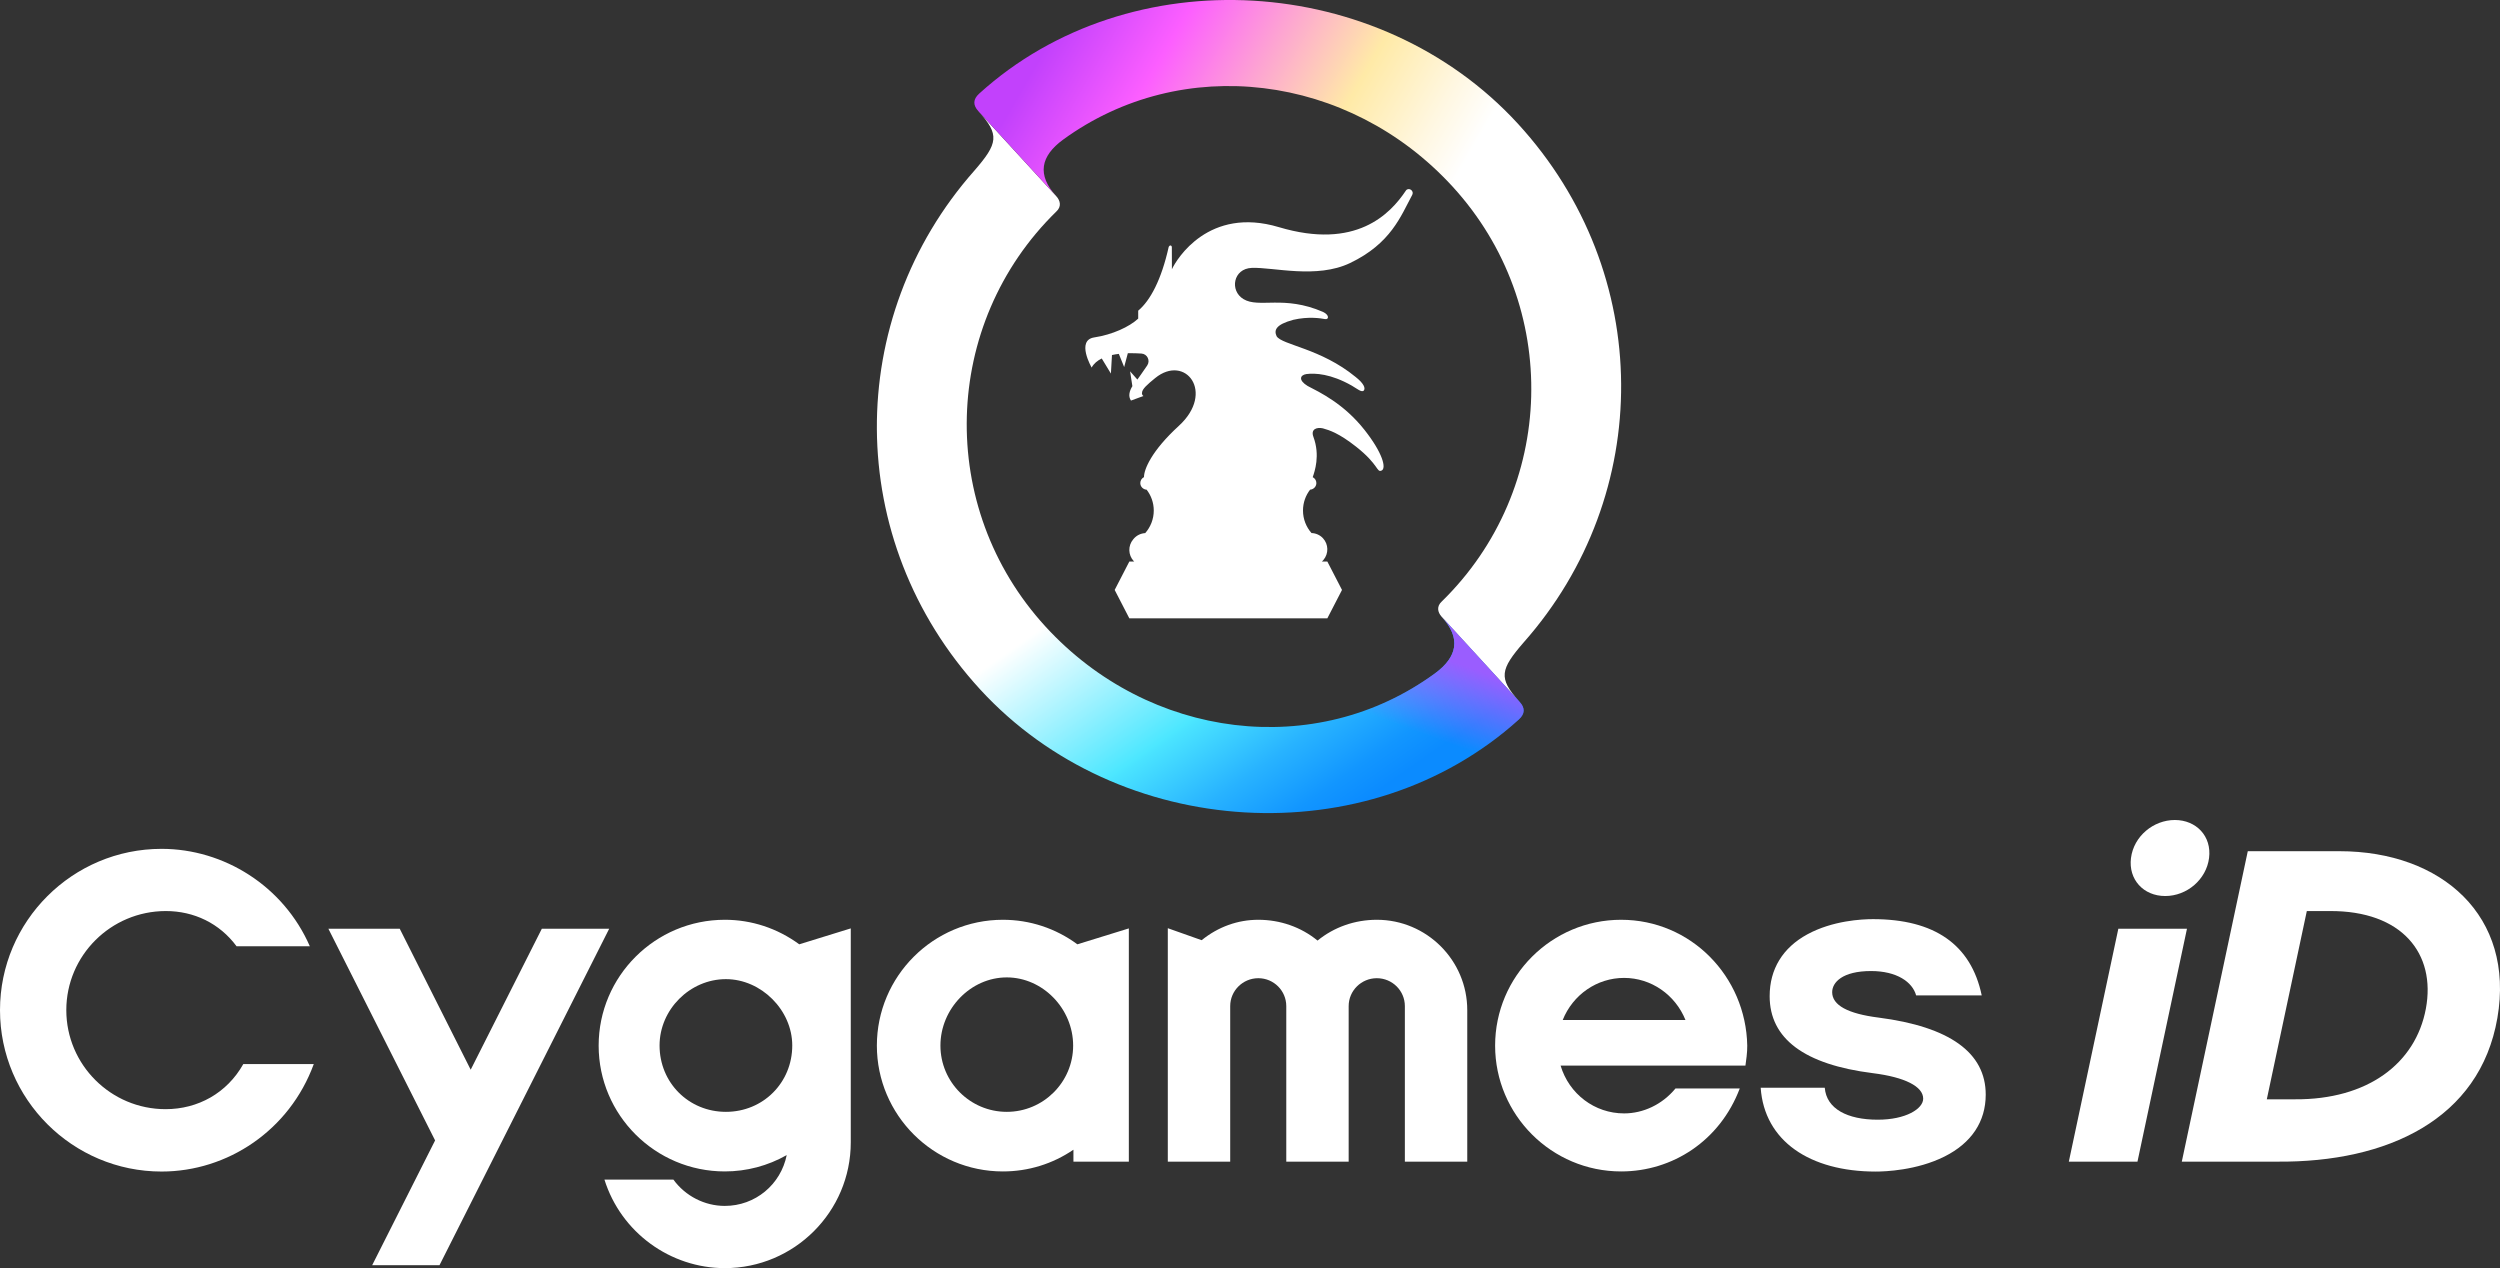
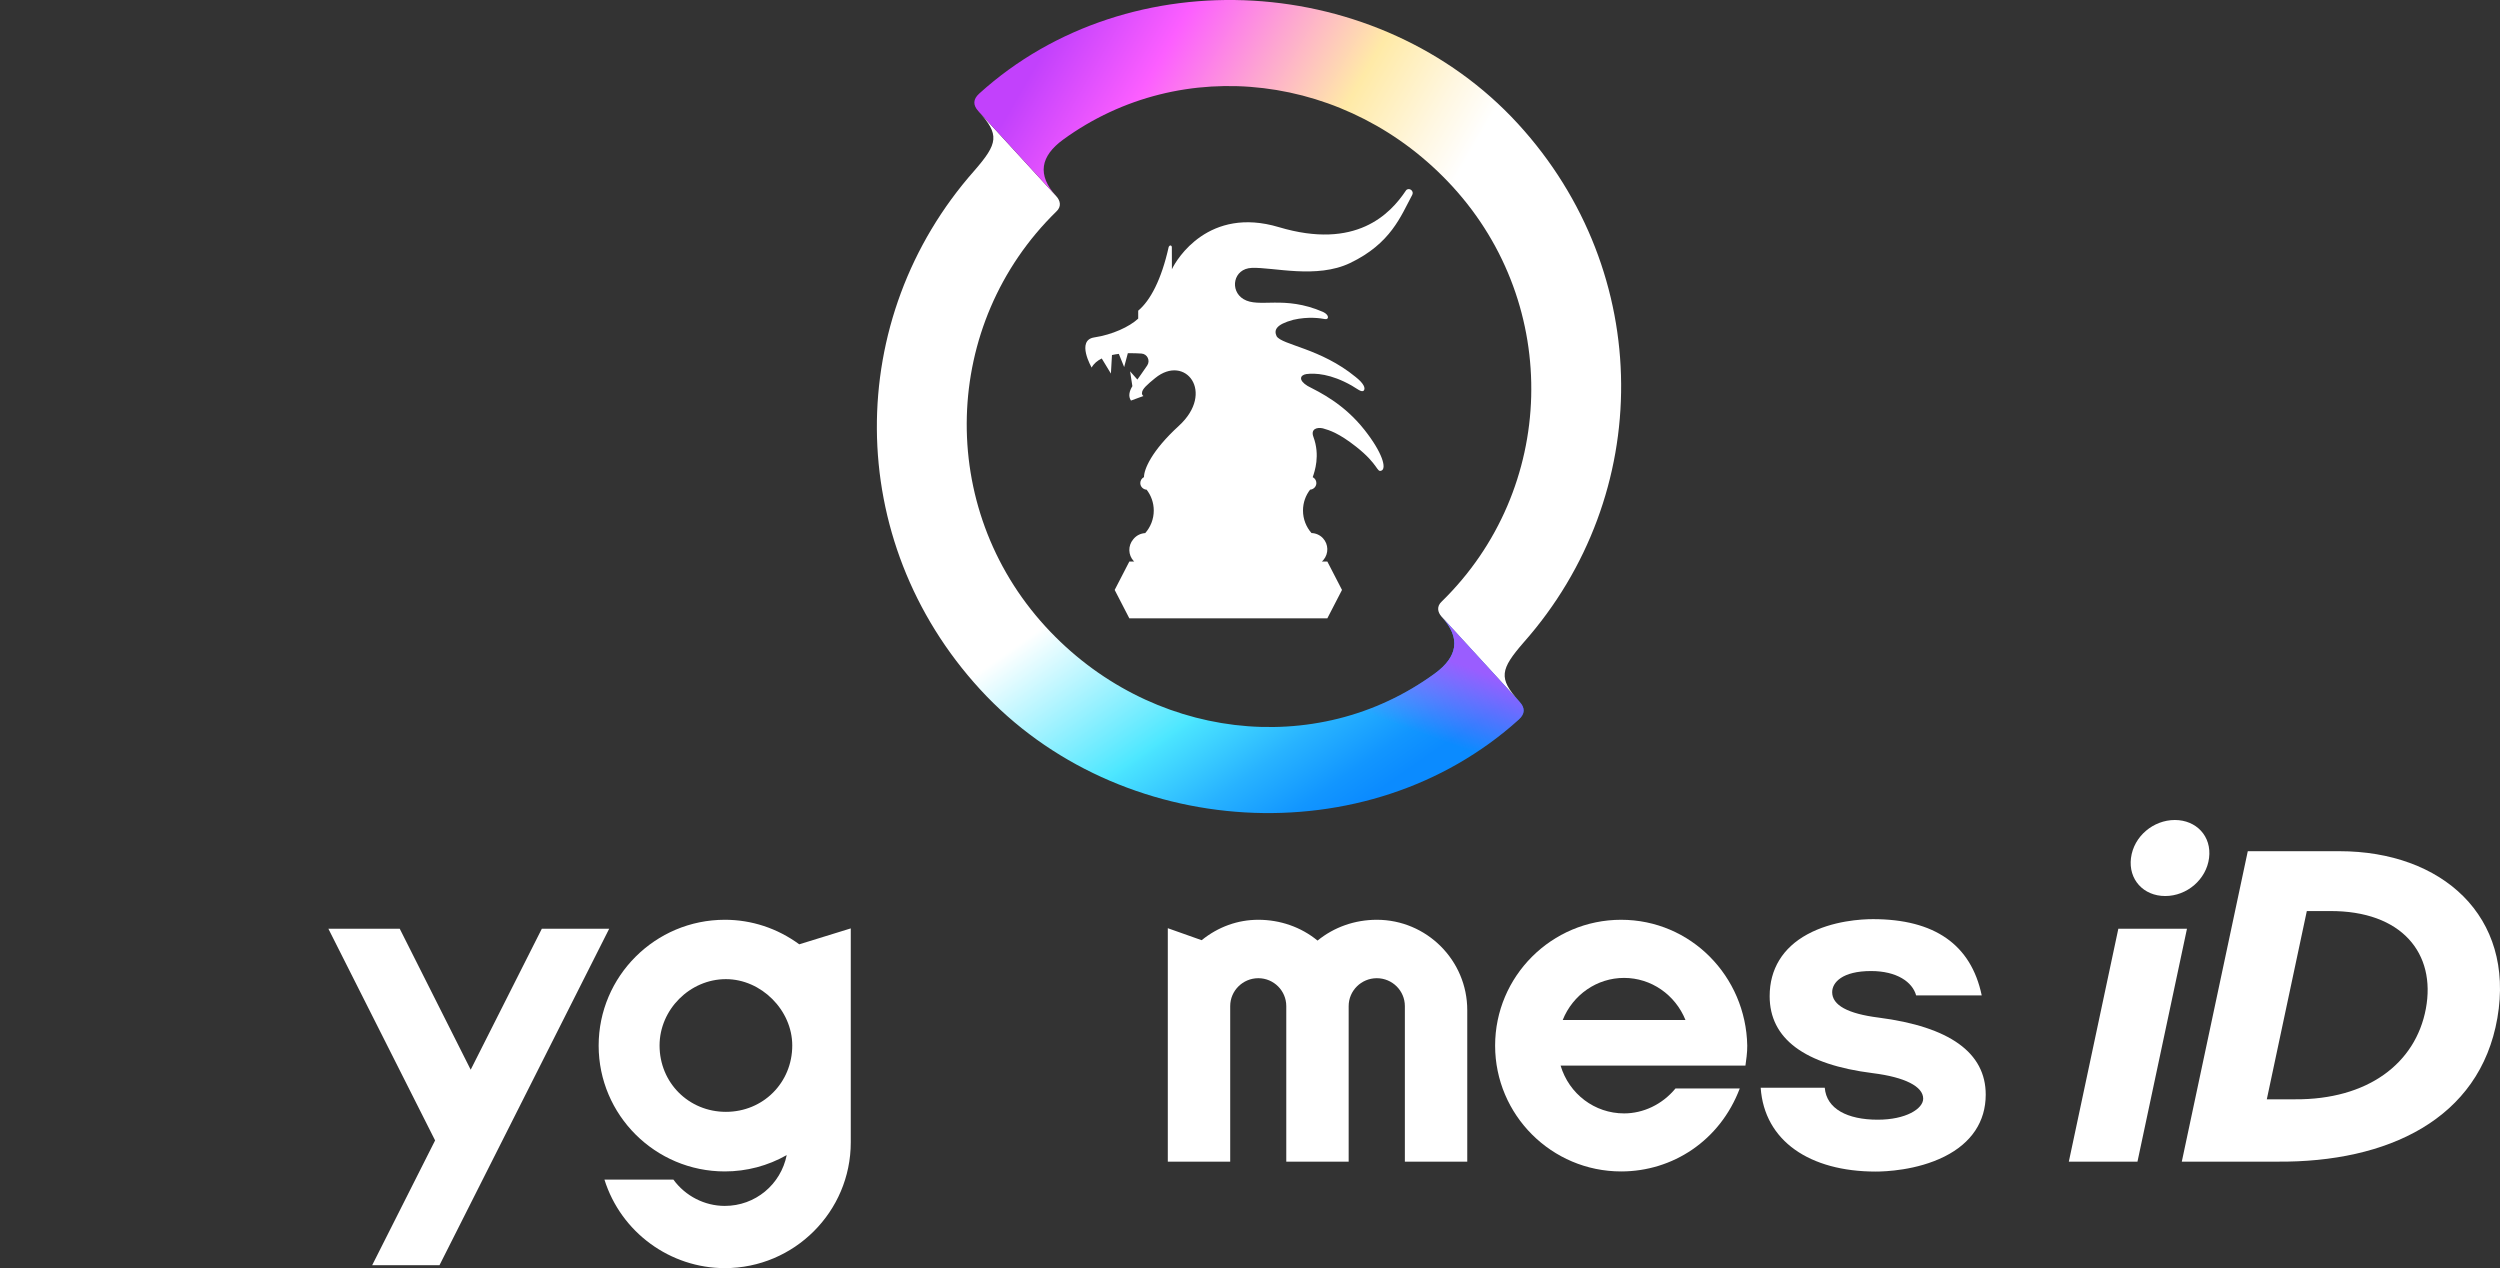
<svg xmlns="http://www.w3.org/2000/svg" id="wh_t_layer" version="1.1" viewBox="0 0 450.493 228.515">
  <rect x="0" y="0" width="450.493" height="228.515" fill="#333333" stroke="none" />
  <defs>
    <style>
      .wh_t_st0 {
        fill: none;
      }

      .wh_t_st1 {
        fill: url(#_wh_t_grd_3);
      }

      .wh_t_st2 {
        fill: url(#_wh_t_grd_2);
      }

      .wh_t_st3 {
        fill: #fff;
      }

      .wh_t_st4 {
        fill: url(#_wh_t_grd);
      }

      .wh_t_st5 {
        clip-path: url(#wh_t_clippath);
      }
    </style>
    <linearGradient id="_wh_t_grd" data-name="wh_t_grd" x1="206.908" y1="129.567" x2="240.691" y2="81.319" gradientTransform="translate(0 229.276) scale(1 -1)" gradientUnits="userSpaceOnUse">
      <stop offset="0" stop-color="#fff" />
      <stop offset=".492" stop-color="#4de7ff" />
      <stop offset=".506" stop-color="#4ae3ff" />
      <stop offset=".731" stop-color="#28b3ff" />
      <stop offset=".903" stop-color="#1296ff" />
      <stop offset="1" stop-color="#0b8bff" />
    </linearGradient>
    <linearGradient id="_wh_t_grd_2" data-name="wh_t_grd 2" x1="182.01" y1="209.628" x2="264.156" y2="162.202" gradientTransform="translate(0 229.276) scale(1 -1)" gradientUnits="userSpaceOnUse">
      <stop offset="0" stop-color="#c241fc" />
      <stop offset=".2" stop-color="#fc5eff" />
      <stop offset=".372" stop-color="#fda4d2" />
      <stop offset=".55" stop-color="#ffeaa7" />
      <stop offset=".707" stop-color="#fff7e1" />
      <stop offset=".8" stop-color="#fff" />
    </linearGradient>
    <clipPath id="wh_t_clippath">
      <path class="wh_t_st0" d="M273.687,126.311l-13.918-15.188c.011.013.02.026.031.038,3.511,3.831,2.838,7.217-1.233,10.192-21.437,15.615-51.489,11.939-70.171-8.449-19.686-21.483-18.767-54.545,1.952-74.789.958-.878.741-1.938-.011-2.759-.003-.003-.005-.007-.009-.01l-14.035-15.316c3.887,4.242,3.556,5.804-.732,10.74-23.491,26.56-23.657,66.486,1.043,93.442,24.951,27.23,69.882,30.111,97.1,5.422,1.095-1.003,1.14-2.052.137-3.147-.056-.061-.102-.116-.156-.176h.002Z" />
    </clipPath>
    <linearGradient id="_wh_t_grd_3" data-name="wh_t_grd 3" x1="228.977" y1="84.406" x2="245.119" y2="128.756" gradientTransform="translate(0 229.276) scale(1 -1)" gradientUnits="userSpaceOnUse">
      <stop offset=".45" stop-color="#9a5dff" stop-opacity="0" />
      <stop offset=".75" stop-color="#9a5dff" />
    </linearGradient>
  </defs>
  <path class="wh_t_st3" d="M421.535,153.383h-16.49l-11.891,55.942h17.21c19.781.159,36.494-7.588,39.658-25.893,3.165-18.309-9.948-30.049-28.486-30.049h-.001ZM437.134,181.77c-1.857,9.923-10.552,16.401-23.559,16.322h-5.103l7.21-33.922h4.119c13.041-.079,19.189,7.676,17.332,17.6h.001Z" />
  <polygon class="wh_t_st3" points="381.718 167.357 372.797 209.325 385.166 209.325 394.086 167.357 381.718 167.357" />
  <path class="wh_t_st3" d="M390.164,161.461c3.94,0,7.416-3.003,7.903-6.849.5-3.942-2.322-6.85-6.167-6.85s-7.405,2.909-7.904,6.85c-.487,3.846,2.228,6.849,6.168,6.849h0Z" />
  <path class="wh_t_st3" d="M338.527,183.369c-5.557-.696-8.374-2.238-8.374-4.581,0-1.757,1.834-3.809,7.002-3.809,4.645,0,7.456,1.965,8.128,4.39h11.818c-1.925-9.191-8.552-13.742-19.589-13.742-2.044,0-7.287.266-11.821,2.731-4.451,2.419-6.804,6.274-6.804,11.147,0,7.661,6.256,12.329,18.593,13.875,5.766.723,9.073,2.397,9.073,4.593,0,1.825-3.116,3.793-8.188,3.793-5.476,0-9.25-1.962-9.548-5.761h-11.547c.656,9.605,8.869,15.108,20.729,15.108,1.64,0,7.383-.196,12.403-2.714,4.854-2.435,7.419-6.291,7.419-11.152,0-7.556-6.491-12.226-19.295-13.879h0Z" />
  <path class="wh_t_st3" d="M292.125,165.741c-12.522,0-22.709,10.172-22.709,22.675s10.188,22.673,22.709,22.673c9.259,0,17.804-5.524,21.375-14.95h-11.583c-2.387,2.898-5.812,4.492-9.265,4.492-5.308,0-9.91-3.504-11.438-8.611h33.309c.118-.843.349-2.395.326-3.604-.23-12.501-10.194-22.675-22.723-22.675h0ZM281.595,183.805c1.835-4.572,6.181-7.588,11.056-7.588s9.218,3.016,11.069,7.588h-22.125Z" />
  <path class="wh_t_st3" d="M248.094,165.741c-3.949,0-7.719,1.328-10.675,3.749-2.949-2.421-6.718-3.749-10.672-3.749-3.714,0-7.237,1.271-10.212,3.679l-6.1-2.162v42.067h11.244v-28.026c0-2.773,2.273-5.03,5.067-5.03,2.777,0,5.037,2.257,5.037,5.03v28.026h11.242v-28.026c0-2.773,2.274-5.03,5.069-5.03s5.058,2.257,5.058,5.03v28.026h11.243v-27.307c0-8.975-7.313-16.278-16.302-16.278h.001Z" />
-   <path class="wh_t_st3" d="M180.716,165.741c-12.521,0-22.707,10.172-22.707,22.675s10.186,22.673,22.707,22.673c4.576,0,8.948-1.35,12.714-3.915v2.151h9.984v-42.031l-9.272,2.868c-3.936-2.894-8.571-4.421-13.425-4.421h0ZM181.418,200.351c-6.592,0-11.955-5.353-11.955-11.935,0-6.662,5.475-12.291,11.955-12.291s11.96,5.629,11.96,12.291c0,6.581-5.365,11.935-11.96,11.935Z" />
-   <path class="wh_t_st3" d="M130.606,165.741c-12.534,0-22.731,10.174-22.731,22.679s10.197,22.669,22.731,22.669c3.931,0,7.762-1.015,11.157-2.945-1.06,5.299-5.659,9.158-11.157,9.158-3.605,0-7.086-1.752-9.266-4.746h-12.423c2.992,9.552,11.887,15.958,21.69,15.958,12.517,0,22.7-10.166,22.7-22.662v-38.558l-9.283,2.868c-3.952-2.894-8.585-4.422-13.417-4.422h0ZM130.807,200.351c-6.705,0-11.956-5.252-11.956-11.957,0-6.481,5.475-11.956,11.956-11.956,6.369,0,11.956,5.587,11.956,11.956,0,6.705-5.252,11.957-11.956,11.957Z" />
+   <path class="wh_t_st3" d="M130.606,165.741c-12.534,0-22.731,10.174-22.731,22.679s10.197,22.669,22.731,22.669c3.931,0,7.762-1.015,11.157-2.945-1.06,5.299-5.659,9.158-11.157,9.158-3.605,0-7.086-1.752-9.266-4.746h-12.423c2.992,9.552,11.887,15.958,21.69,15.958,12.517,0,22.7-10.166,22.7-22.662v-38.558l-9.283,2.868c-3.952-2.894-8.585-4.422-13.417-4.422h0M130.807,200.351c-6.705,0-11.956-5.252-11.956-11.957,0-6.481,5.475-11.956,11.956-11.956,6.369,0,11.956,5.587,11.956,11.956,0,6.705-5.252,11.957-11.956,11.957Z" />
  <polygon class="wh_t_st3" points="97.635 167.357 84.818 192.759 72.032 167.357 59.172 167.357 78.404 205.501 67.062 227.99 79.193 227.99 109.774 167.357 97.635 167.357" />
-   <path class="wh_t_st3" d="M29.837,199.869c-9.863,0-17.888-8.006-17.888-17.846s8.025-17.828,17.888-17.854c5.135-.014,9.752,2.234,12.789,6.342h13.204c-4.744-10.859-15.471-17.551-26.716-17.551C13.06,152.96,0,165.998,0,182.024s13.061,29.085,29.115,29.085c11.89,0,23.053-7.415,27.425-19.362h-12.701c-2.933,5.218-8.163,8.122-14.001,8.122Z" />
  <path class="wh_t_st3" d="M225.568,48.272c3.905-.145,11.687,2.018,17.723-.879,7.352-3.528,9.123-8.439,11.165-12.228.461-.855-.683-1.473-1.117-.823-2.821,4.228-8.998,10.743-22.905,6.585-12.598-3.767-18.394,5.729-19.26,7.59,0,0,.006-3.819-.012-3.993-.018-.173-.108-.28-.258-.294-.156-.014-.307.259-.307.259-1.318,5.927-3.317,9.667-5.497,11.495v1.431c-1.59,1.48-4.677,2.899-7.91,3.385-3.335.502-.478,5.434-.478,5.434.391-.725,1.036-1.251,1.818-1.638l1.651,2.721.192-3.343c.403-.088.816-.156,1.235-.206l.961,2.373.661-2.49c.883-.024,1.731.007,2.459.058,1.057.074,1.628,1.272,1.033,2.149-.784,1.154-1.682,2.43-1.773,2.536-.012-.011-1.31-1.481-1.31-1.481l.411,2.673h0c-.537.878-.789,1.804-.254,2.599l2.244-.826s-.314-.194-.257-.555c.004-.689.941-1.506,2.37-2.672,5.426-4.424,10.877,2.558,4.266,8.608-4.954,4.533-6.278,7.858-6.278,9.218v.017c-.39.202-.665.597-.665,1.067h0c0,.646.508,1.162,1.143,1.199.802,1.04,1.284,2.34,1.284,3.755,0,1.56-.584,2.981-1.538,4.067-.807.047-1.564.411-2.087,1.034l-.089.106c-.954,1.138-.912,2.809.098,3.898.029.032.066.054.097.085h-.883l-2.642,5.118,2.642,5.119h35.679l2.642-5.119-2.642-5.118h-.983c.068-.066.143-.123.205-.196l.089-.107c.954-1.138.912-2.809-.098-3.898-.536-.578-1.282-.908-2.067-.932-.95-1.085-1.531-2.502-1.531-4.058,0-1.408.472-2.713,1.28-3.758.629-.045,1.129-.556,1.129-1.196h0c0-.463-.268-.851-.648-1.056v-.029c.33-.972,1.366-3.879.114-7.241-.523-1.405.631-1.774,1.703-1.53,1.195.331,2.922.884,5.996,3.309,4.12,3.25,3.681,4.692,4.576,4.303.918-.398.219-3.163-3.045-7.305-3.758-4.769-8.086-6.803-10.282-7.95-1.647-1.003-1.41-1.949-.209-2.14,1.589-.2,4.413-.053,8.18,2.088.895.508,1.837,1.345,2.188.848.287-.406-.009-1.244-1.503-2.414-6.292-5.168-13.27-5.758-14.233-7.34-.483-1.057-.225-2.081,3.004-2.957,2.703-.627,4.963-.278,5.697-.132.734.146.853-.732-.335-1.288-7.097-3.076-11.534-.619-14.342-2.313-2.518-1.52-1.861-5.497,1.506-5.622h-.003Z" />
  <path class="wh_t_st4" d="M273.687,126.311l-13.918-15.188c.011.013.02.026.031.038,3.511,3.831,2.838,7.217-1.233,10.192-21.437,15.615-51.489,11.939-70.171-8.449-19.686-21.483-18.767-54.545,1.952-74.789.958-.878.741-1.938-.011-2.759-.003-.003-.005-.007-.009-.01l-14.035-15.316h0c3.887,4.242,3.556,5.804-.732,10.74-23.491,26.56-23.657,66.486,1.043,93.442,24.951,27.23,69.882,30.111,97.1,5.422,1.095-1.003,1.14-2.052.137-3.147-.056-.061-.102-.116-.156-.176h.002Z" />
  <path class="wh_t_st2" d="M191.57,25.163c21.437-15.615,51.489-11.939,70.171,8.449,19.686,21.483,18.767,54.545-1.952,74.789-.943.865-.745,1.905-.02,2.721l13.918,15.188c-3.712-4.107-3.339-5.699.887-10.564,23.491-26.56,23.658-66.486-1.043-93.442-24.951-27.23-69.882-30.111-97.1-5.422-1.095,1.003-1.141,2.052-.138,3.146l14.035,15.316c-3.5-3.827-2.825-7.21,1.242-10.182h0Z" />
  <g class="wh_t_st5">
    <rect class="wh_t_st1" x="195.399" y="110.248" width="79.158" height="36.268" />
  </g>
</svg>